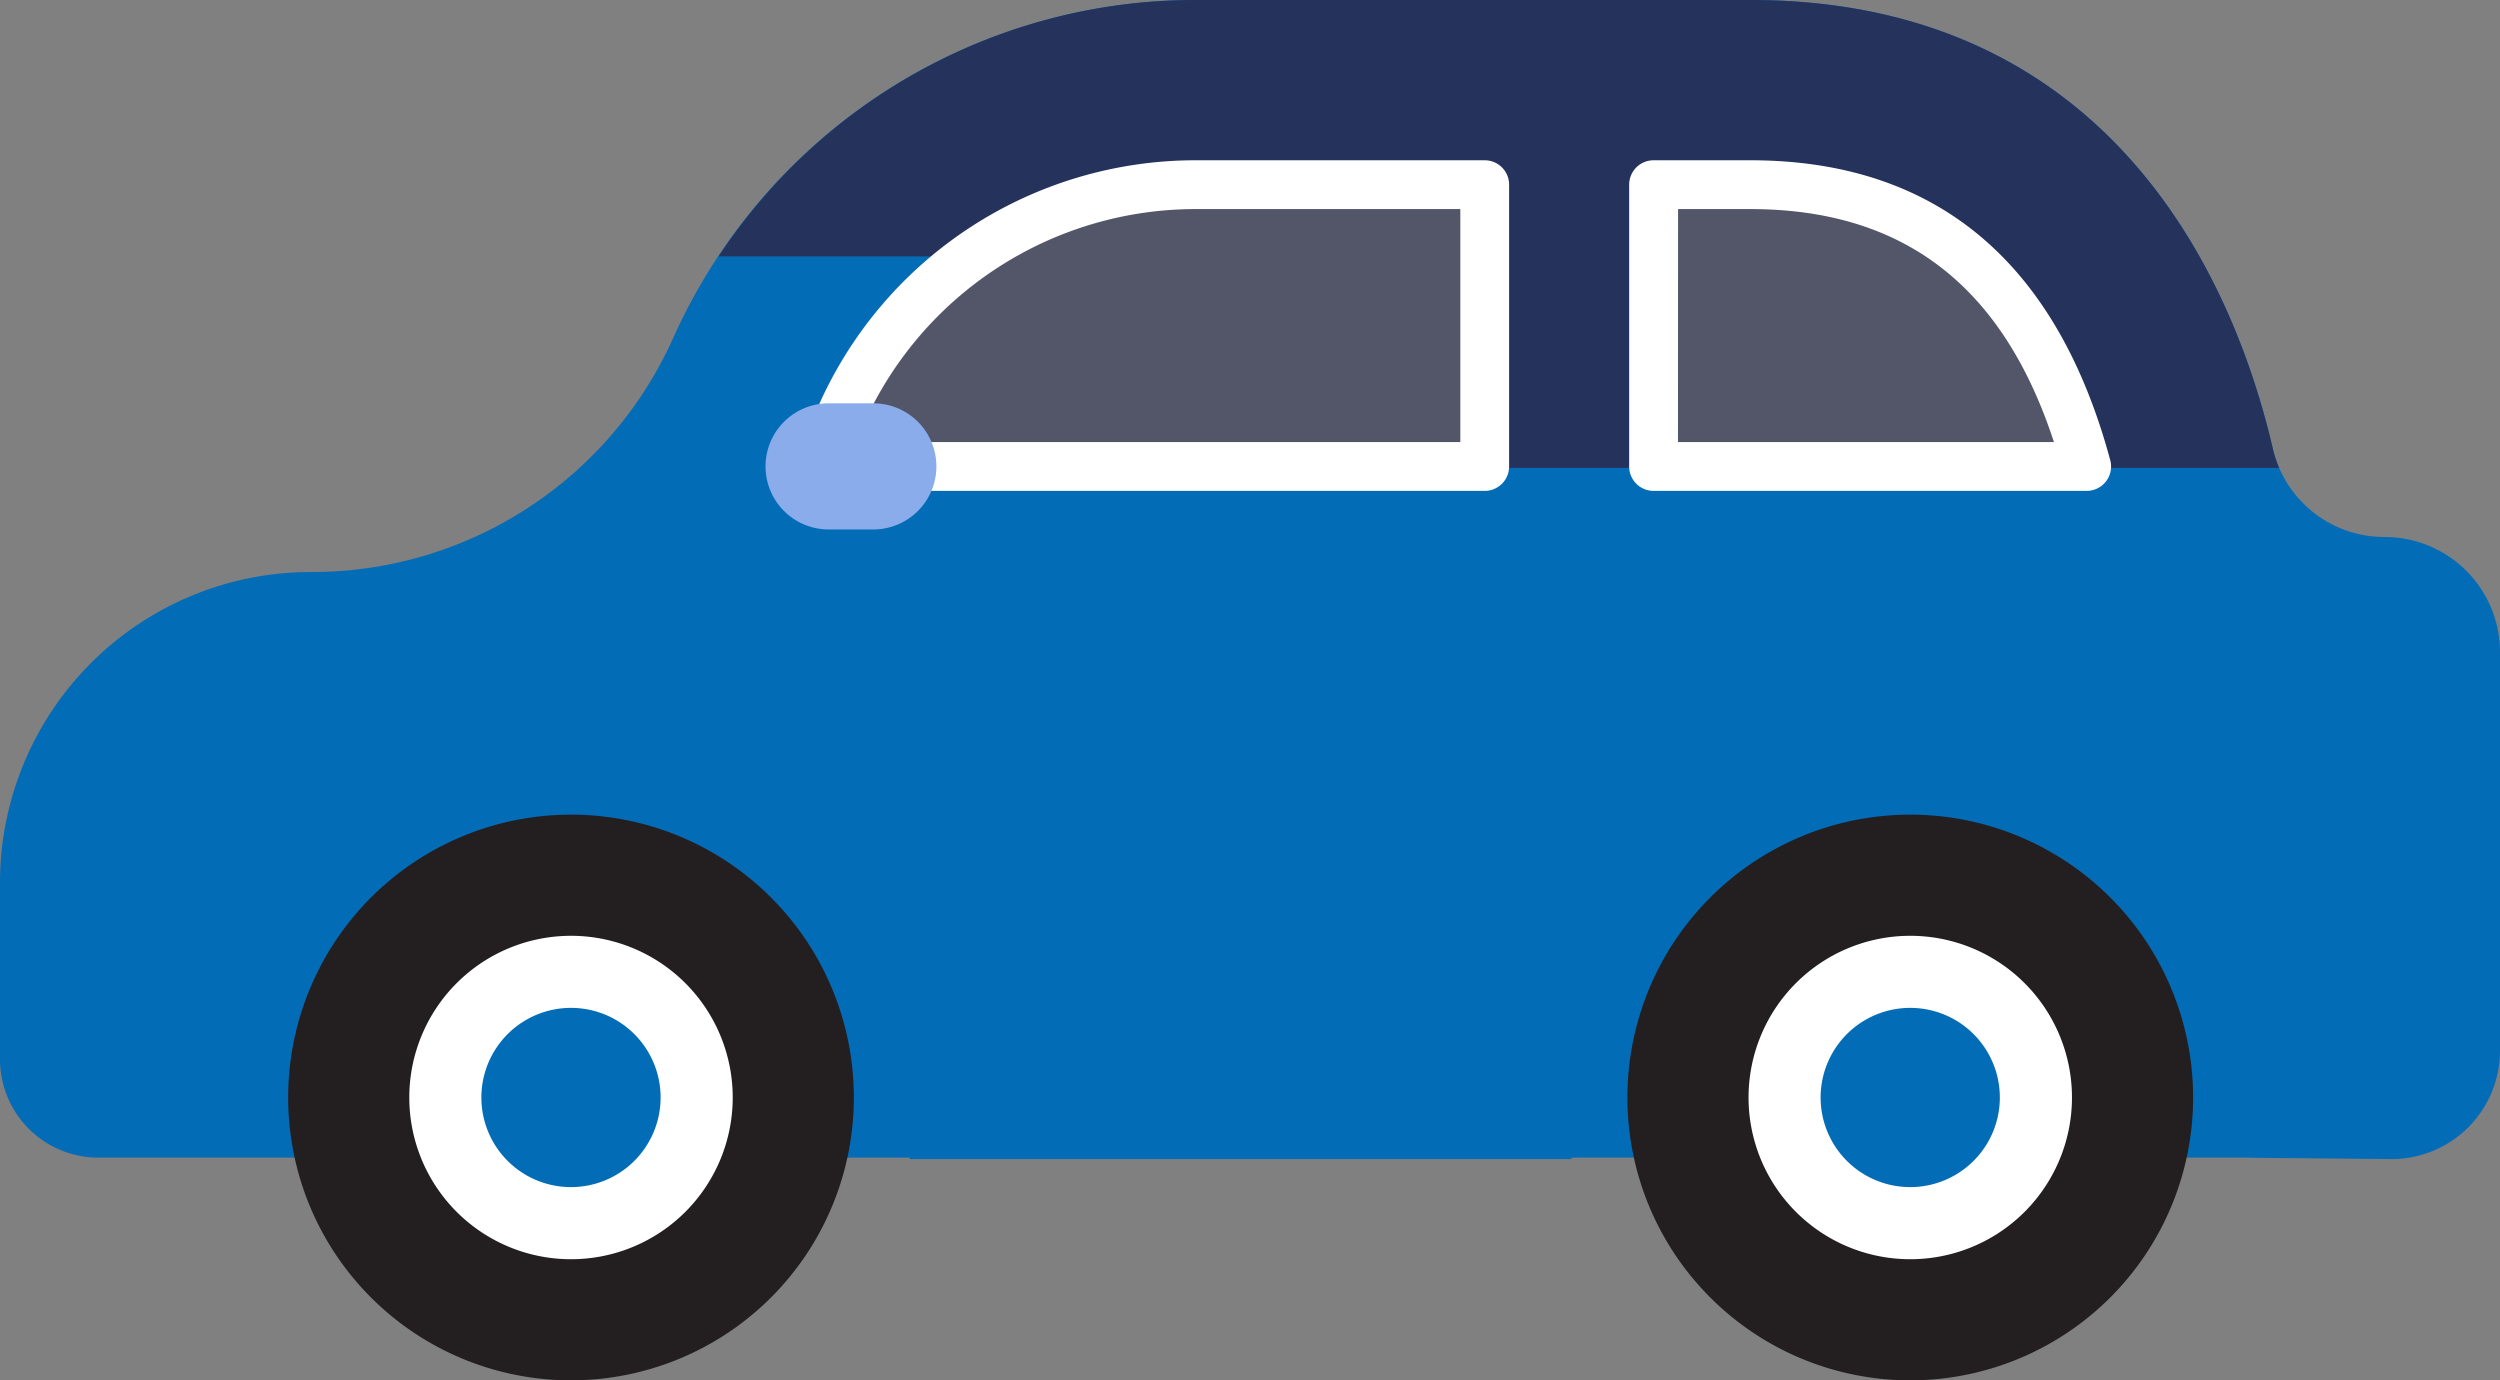
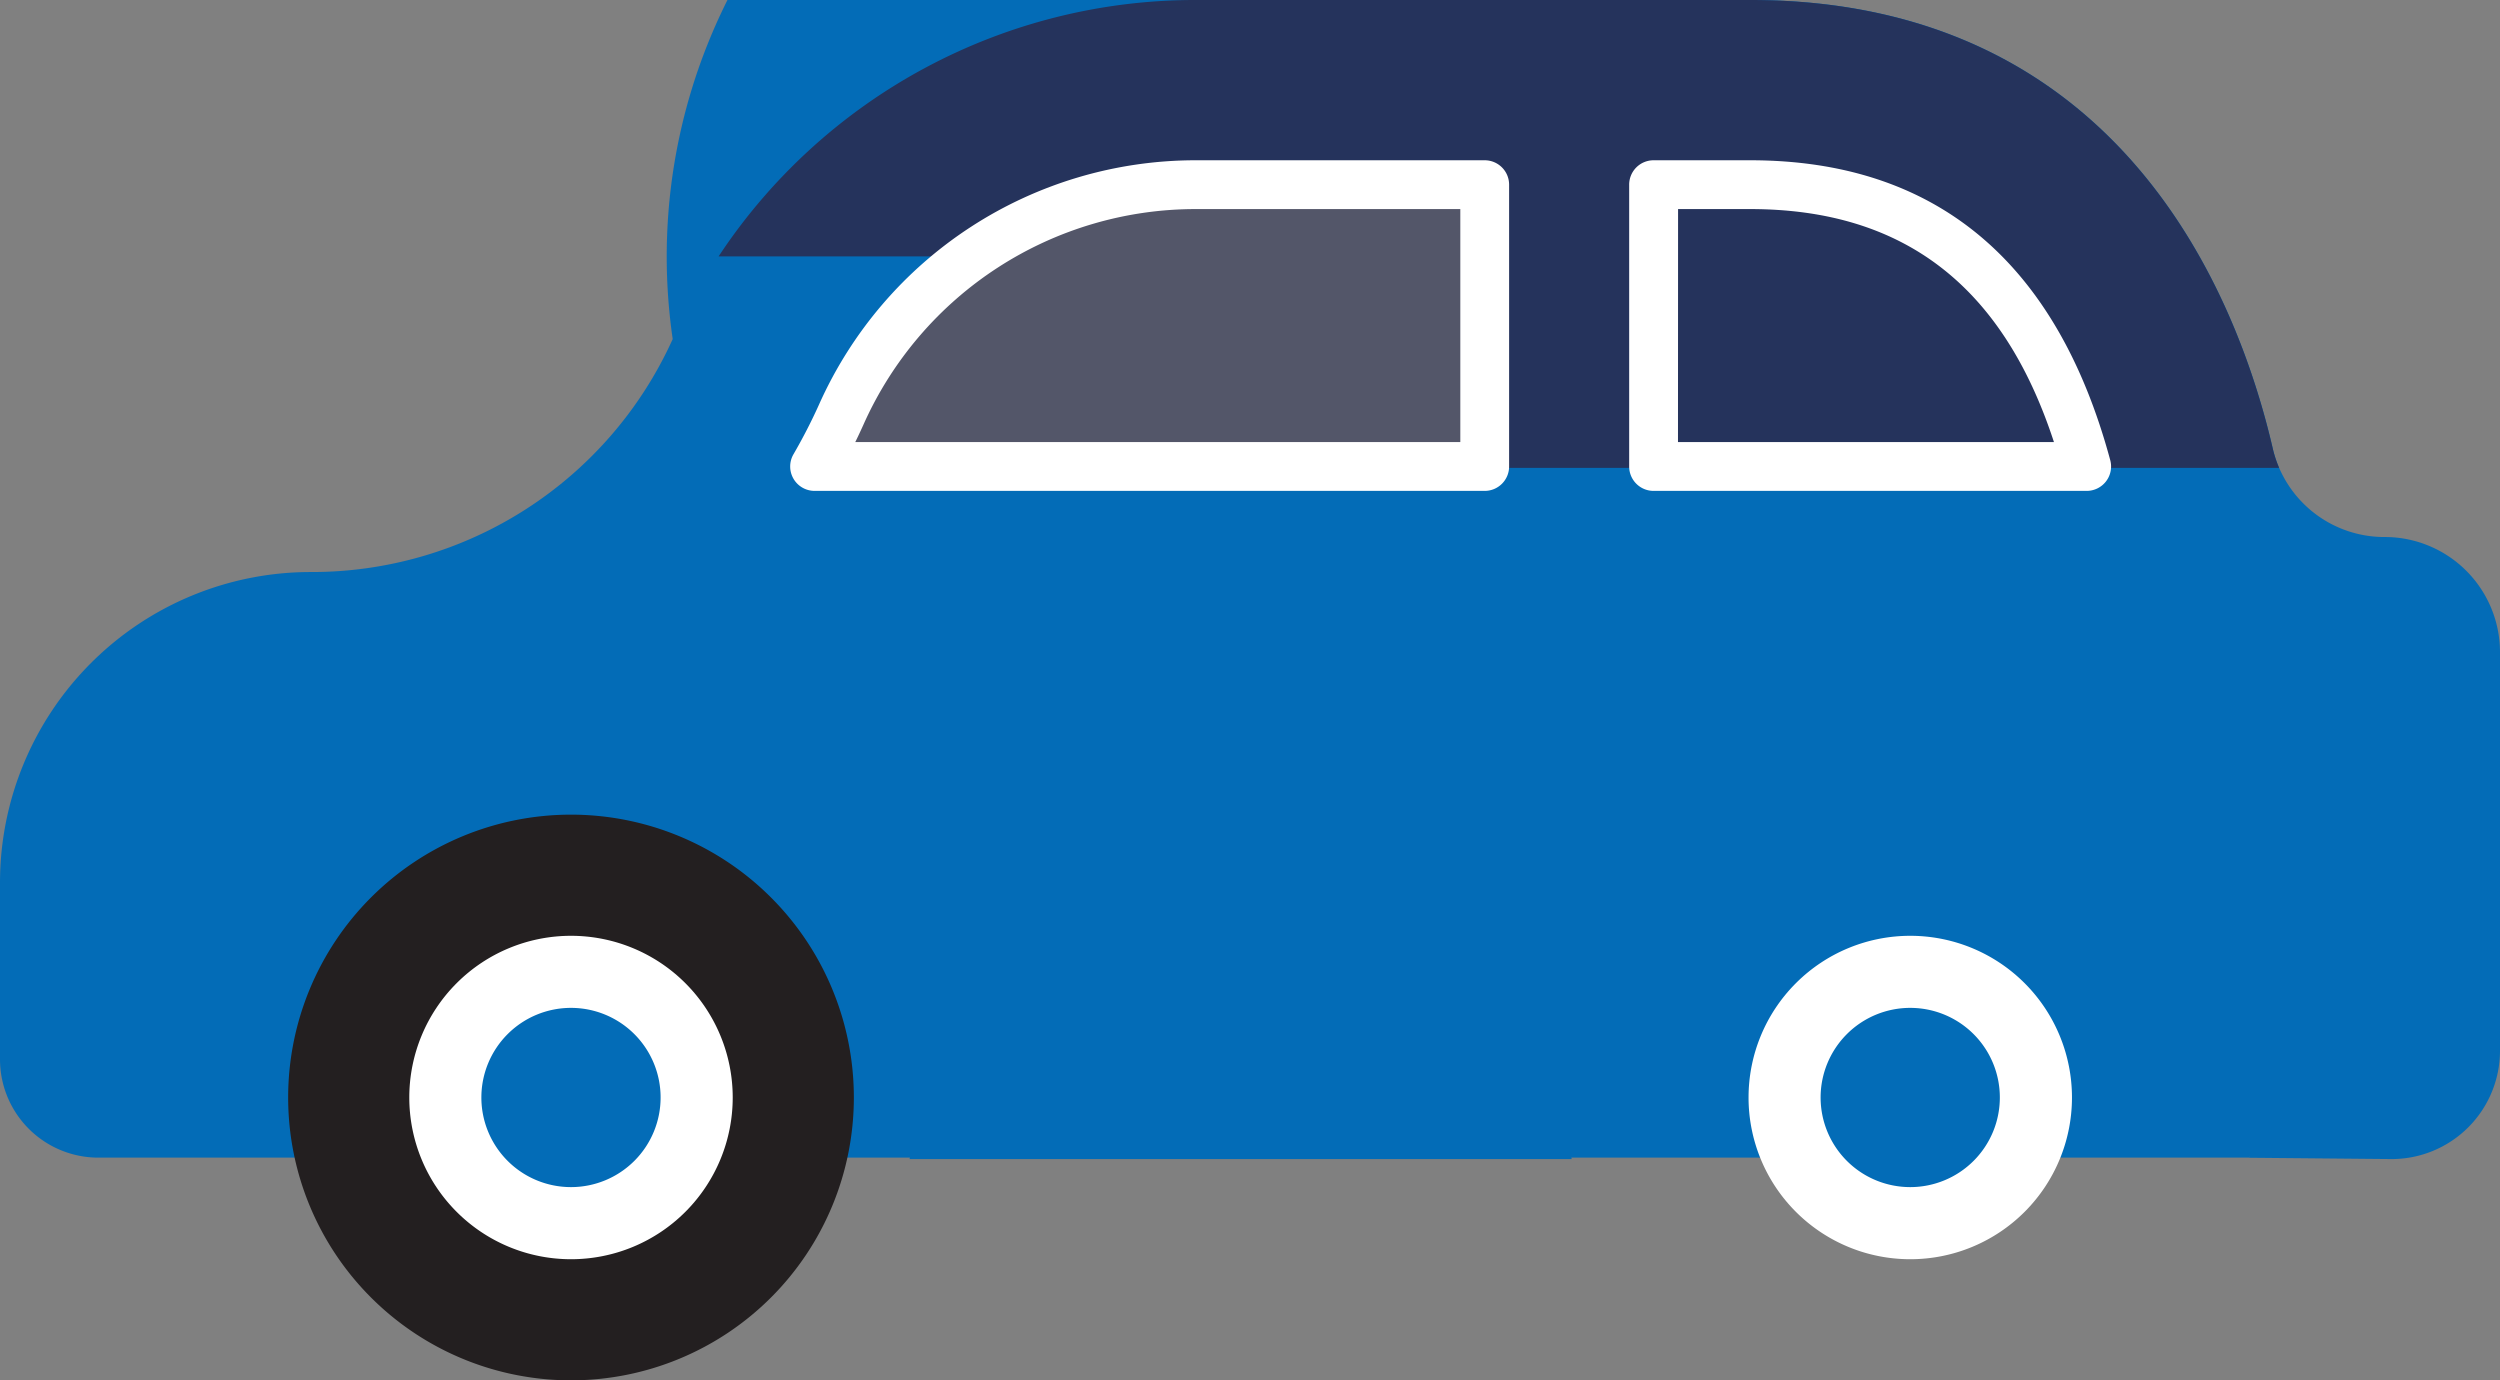
<svg xmlns="http://www.w3.org/2000/svg" id="number_8" width="142.135" height="78.479" viewBox="0 0 142.135 78.479">
  <rect x="0" y="0" width="142.135" height="78.479" fill="#808080" stroke="none" />
  <defs>
    <clipPath id="clip-path">
      <rect id="Rectangle_697" data-name="Rectangle 697" width="142.135" height="78.479" fill="none" />
    </clipPath>
  </defs>
  <path id="Path_845" data-name="Path 845" d="M10.313,54.572H124.98l3.193-5.448V29H9.762L7.449,49.356Z" transform="translate(2.887 11.243)" fill="#036cb7" />
  <g id="Group_234" data-name="Group 234" transform="translate(0 0)">
    <g id="Group_233" data-name="Group 233" clip-path="url(#clip-path)">
-       <path id="Path_846" data-name="Path 846" d="M135.585,30.532a6.517,6.517,0,0,1-6.366-5.018C127.209,16.85,120.591,0,99.506,0H67.957A32.527,32.527,0,0,0,38.246,19.277,22.507,22.507,0,0,1,17.663,32.522,17.663,17.663,0,0,0,0,50.184v10.04a5.592,5.592,0,0,0,5.592,5.592H13.2a19.581,19.581,0,1,1,38.514.082H89.356a19.583,19.583,0,1,1,38.511-.075l8.105.075a6.162,6.162,0,0,0,6.163-6.163V37.082a6.549,6.549,0,0,0-6.55-6.55" transform="translate(0 0)" fill="#036cb7" />
+       <path id="Path_846" data-name="Path 846" d="M135.585,30.532a6.517,6.517,0,0,1-6.366-5.018C127.209,16.85,120.591,0,99.506,0A32.527,32.527,0,0,0,38.246,19.277,22.507,22.507,0,0,1,17.663,32.522,17.663,17.663,0,0,0,0,50.184v10.04a5.592,5.592,0,0,0,5.592,5.592H13.2a19.581,19.581,0,1,1,38.514.082H89.356a19.583,19.583,0,1,1,38.511-.075l8.105.075a6.162,6.162,0,0,0,6.163-6.163V37.082a6.549,6.549,0,0,0-6.55-6.55" transform="translate(0 0)" fill="#036cb7" />
      <path id="Path_847" data-name="Path 847" d="M72.237,26.6h45.928a6.446,6.446,0,0,1-.358-1.088C115.8,16.85,109.179,0,88.094,0H56.544a32.475,32.475,0,0,0-27.1,14.576h42.8Z" transform="translate(11.412 0)" fill="#25335c" />
      <path id="Path_848" data-name="Path 848" d="M33.375,23.589A32.227,32.227,0,0,0,34.9,20.624,22.068,22.068,0,0,1,55.021,7.566H71.474V23.589Z" transform="translate(12.937 2.933)" fill="#535669" />
-       <path id="Path_849" data-name="Path 849" d="M67.75,23.589V7.566h5.492c9.838,0,16.26,5.4,19.13,16.023Z" transform="translate(26.263 2.933)" fill="#535669" />
      <path id="Path_850" data-name="Path 850" d="M71.862,25.364h-38.1a1.387,1.387,0,0,1-1.2-2.08,31.117,31.117,0,0,0,1.458-2.838A23.452,23.452,0,0,1,55.407,6.567H71.862A1.387,1.387,0,0,1,73.25,7.955V23.976a1.387,1.387,0,0,1-1.388,1.388M36.076,22.589h34.4V9.342H55.407A20.677,20.677,0,0,0,36.551,21.577c-.151.336-.308.673-.475,1.012" transform="translate(12.549 2.545)" fill="#fff" />
-       <path id="Path_851" data-name="Path 851" d="M37.494,16.525H34.951a3.585,3.585,0,1,0,0,7.17h2.544a3.585,3.585,0,0,0,0-7.17" transform="translate(12.158 6.406)" fill="#8aacea" />
      <path id="Path_852" data-name="Path 852" d="M27.887,33.378A16.081,16.081,0,1,0,43.969,49.459,16.081,16.081,0,0,0,27.887,33.378" transform="translate(4.576 12.938)" fill="#231f20" />
      <path id="Path_853" data-name="Path 853" d="M25.964,56.73a9.194,9.194,0,1,1,9.194-9.194,9.194,9.194,0,0,1-9.194,9.194" transform="translate(6.5 14.862)" fill="#fff" />
-       <path id="Path_854" data-name="Path 854" d="M82.758,33.378A16.081,16.081,0,1,0,98.84,49.459,16.081,16.081,0,0,0,82.758,33.378" transform="translate(25.847 12.938)" fill="#231f20" />
      <path id="Path_855" data-name="Path 855" d="M80.834,56.73a9.194,9.194,0,1,1,9.195-9.194,9.194,9.194,0,0,1-9.195,9.194" transform="translate(27.771 14.862)" fill="#fff" />
      <path id="Path_856" data-name="Path 856" d="M24.818,41.295a5.095,5.095,0,1,0,5.094,5.094,5.094,5.094,0,0,0-5.094-5.094" transform="translate(7.646 16.007)" fill="#036cb7" />
      <path id="Path_857" data-name="Path 857" d="M79.689,41.295a5.095,5.095,0,1,0,5.094,5.094,5.094,5.094,0,0,0-5.094-5.094" transform="translate(28.916 16.007)" fill="#036cb7" />
      <path id="Path_858" data-name="Path 858" d="M92.761,25.364H68.138a1.387,1.387,0,0,1-1.388-1.388V7.955a1.387,1.387,0,0,1,1.388-1.388H73.63c10.527,0,17.413,5.735,20.47,17.047a1.387,1.387,0,0,1-1.339,1.75M69.525,22.589H90.9C87.989,13.68,82.323,9.342,73.63,9.342h-4.1Z" transform="translate(25.875 2.545)" fill="#fff" />
    </g>
  </g>
</svg>